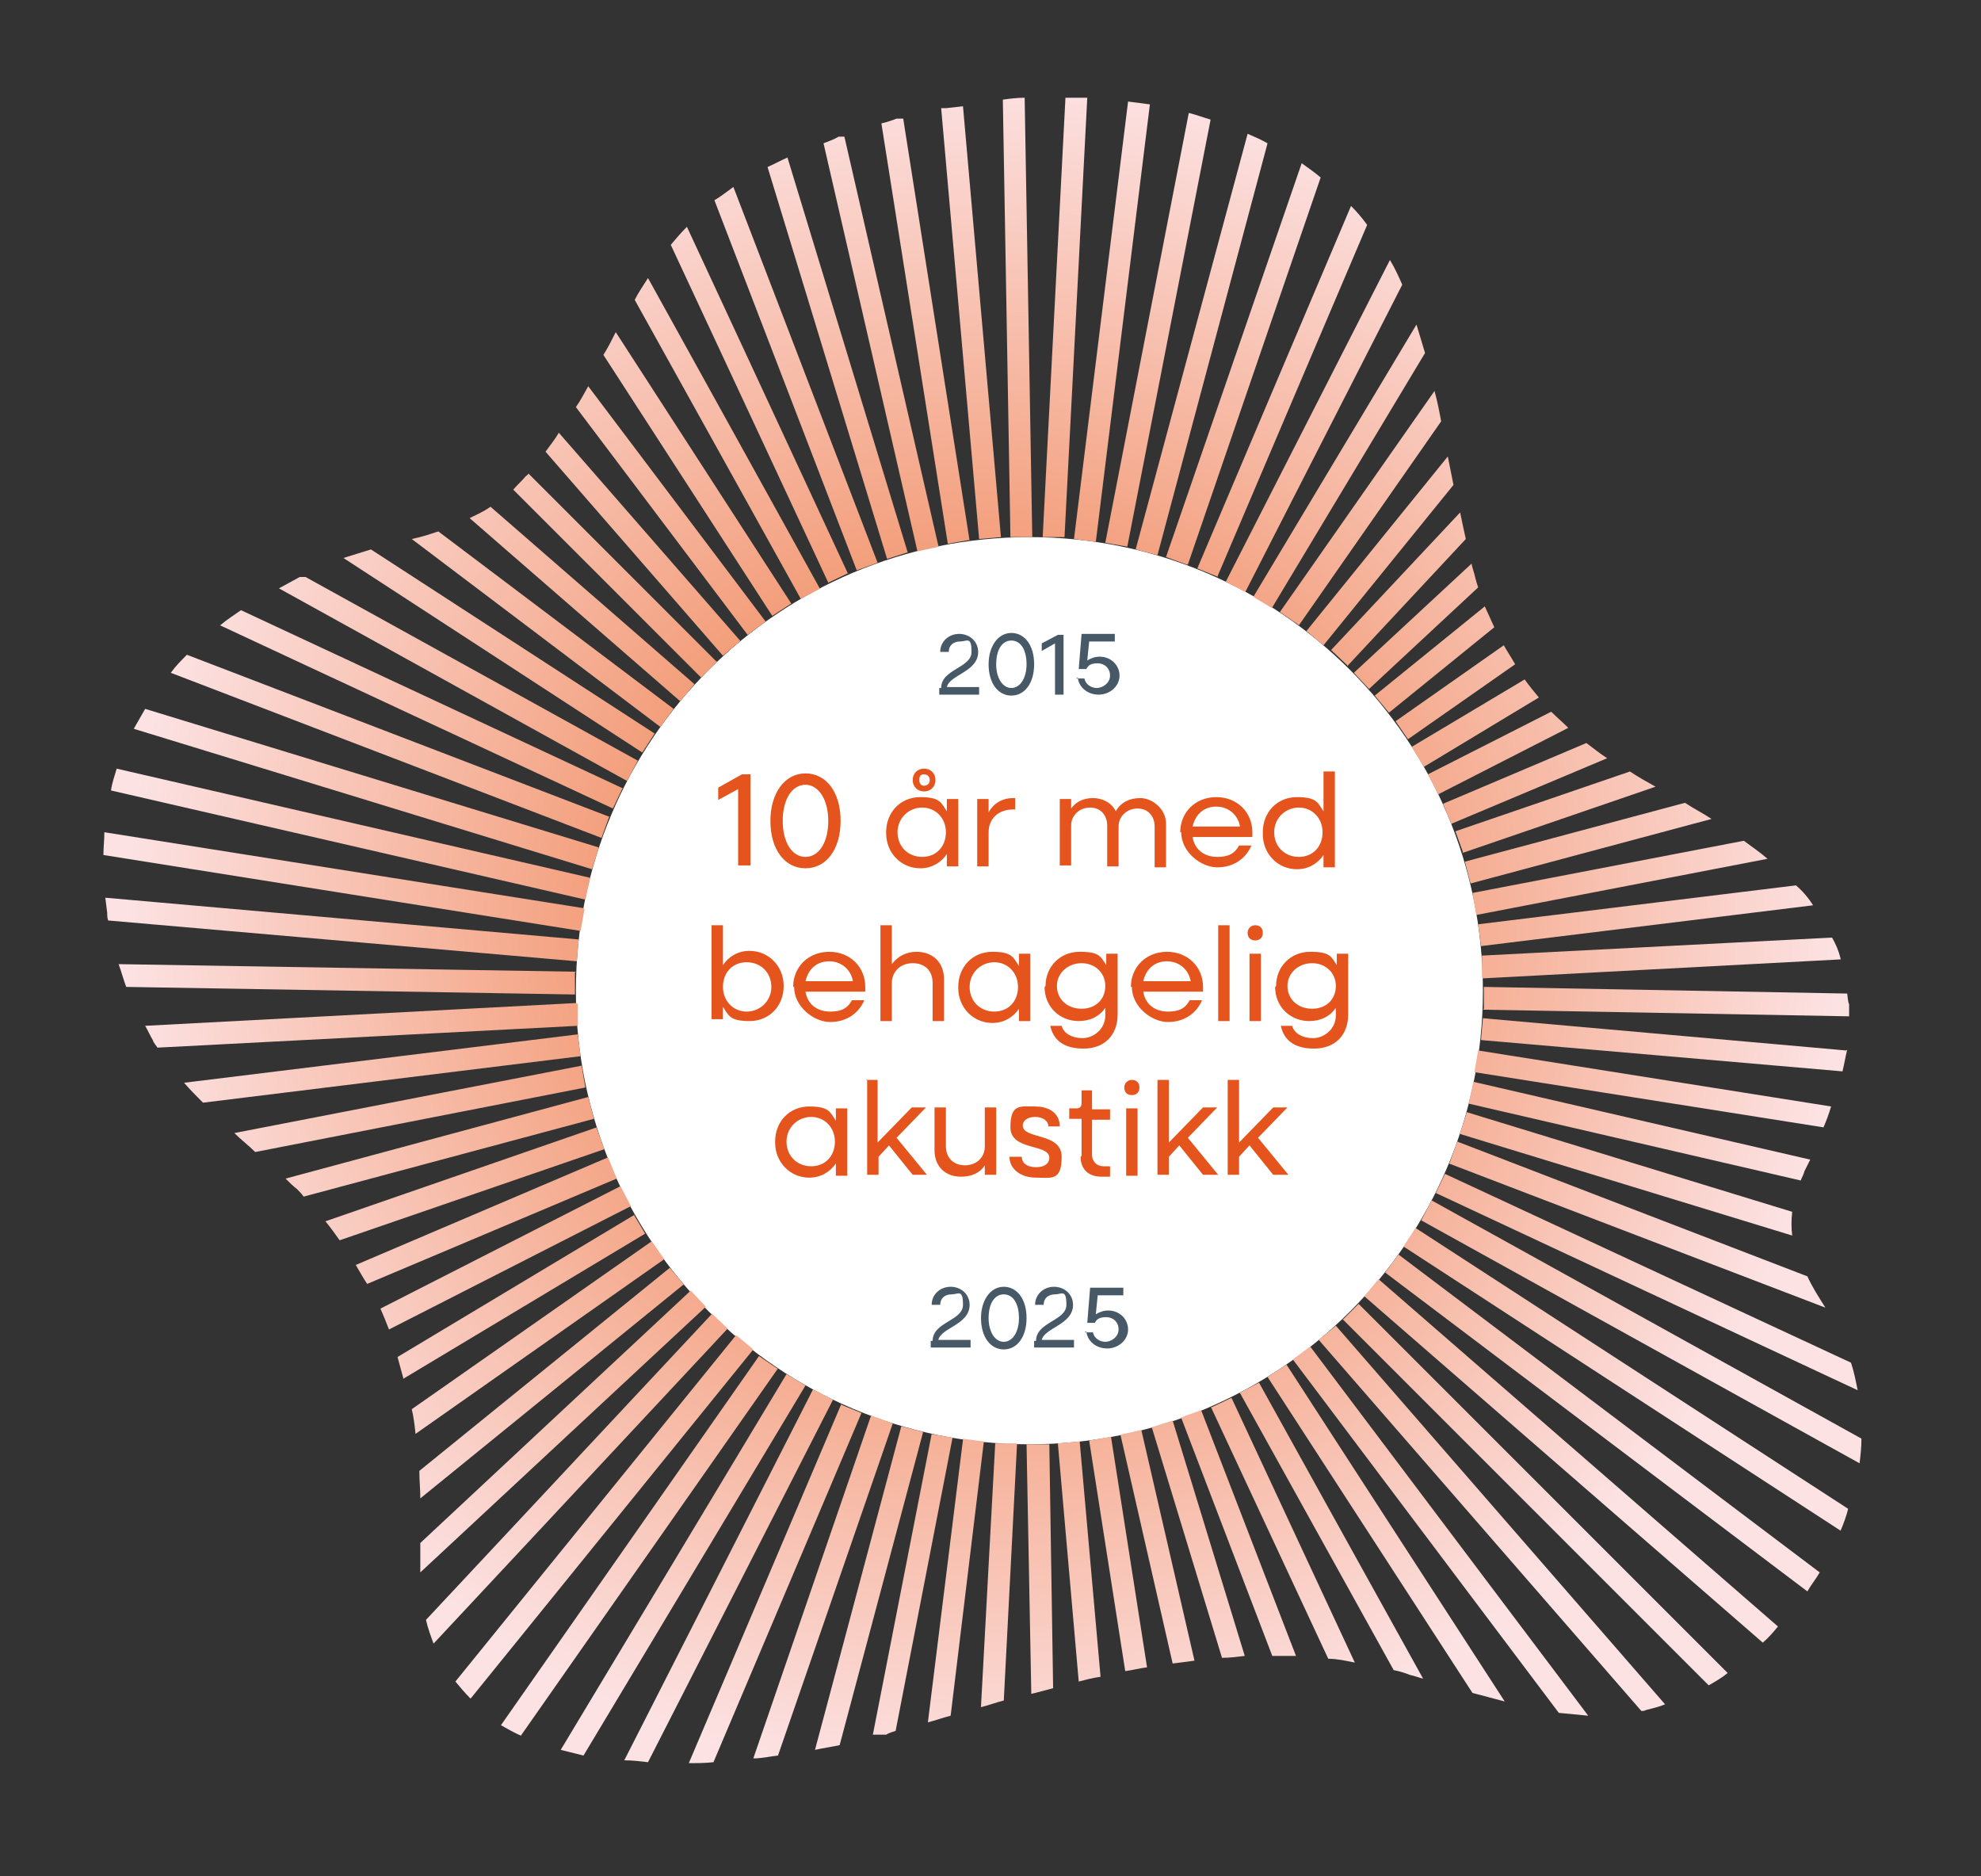
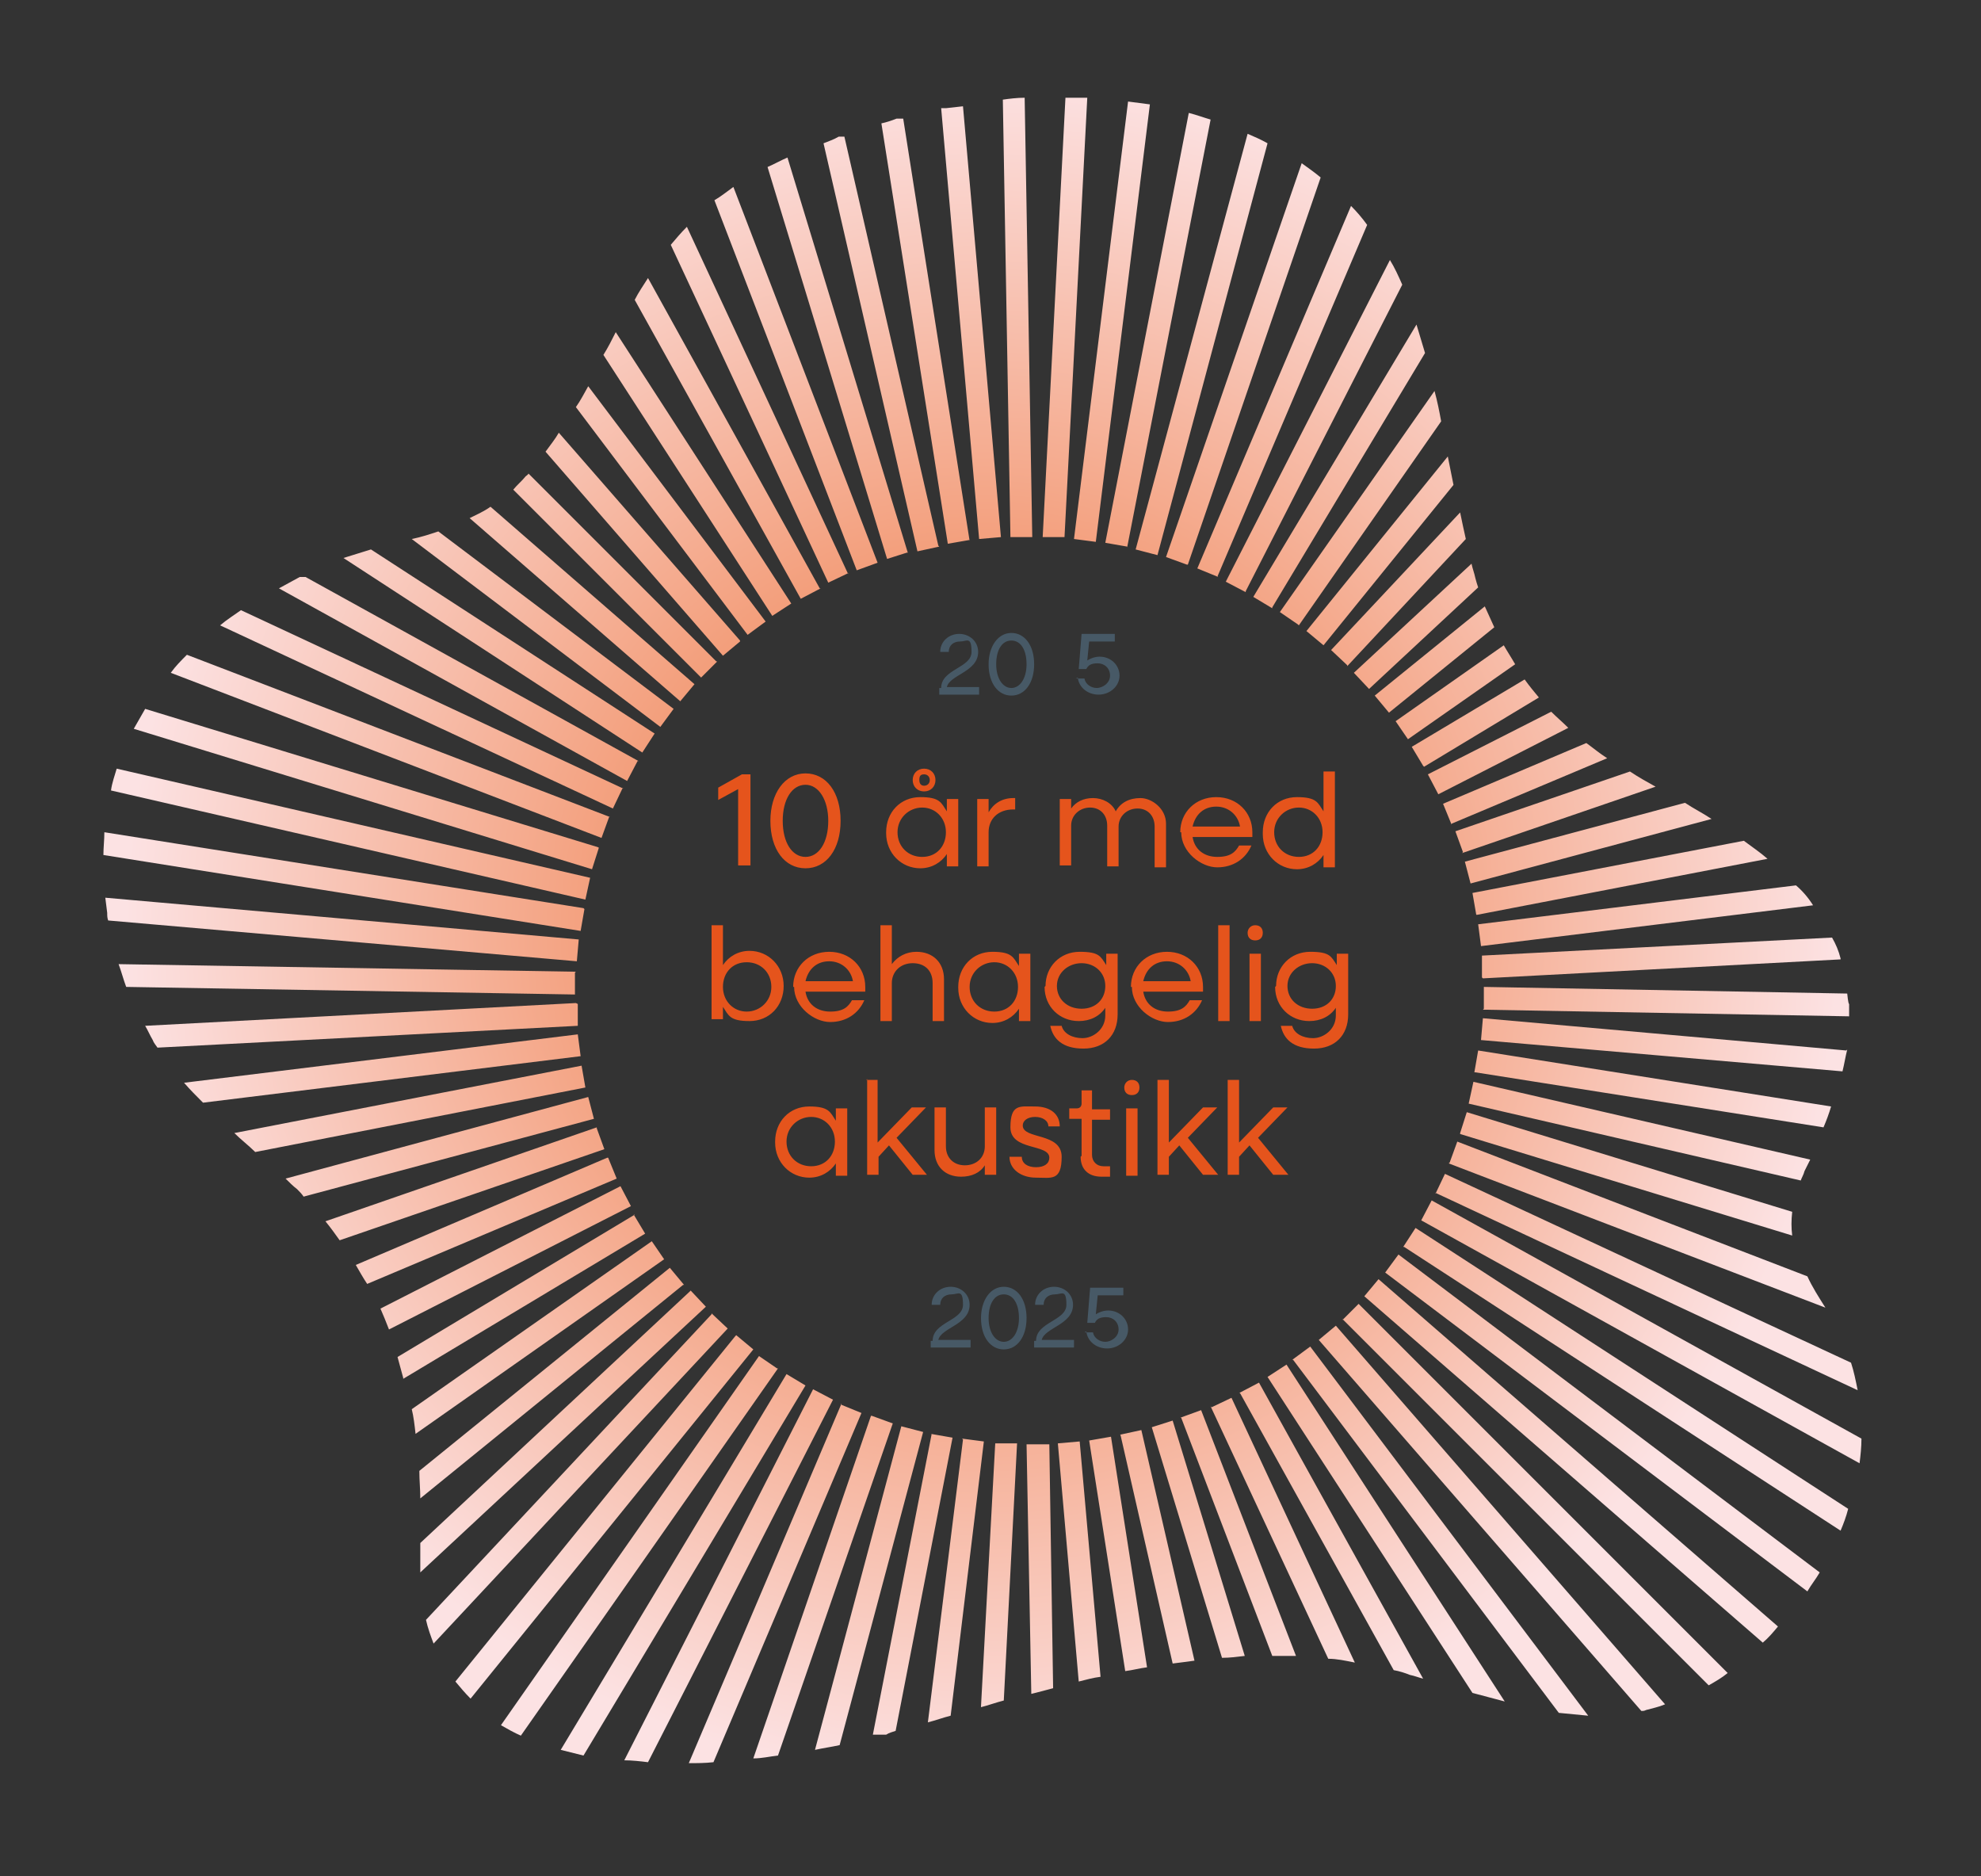
<svg xmlns="http://www.w3.org/2000/svg" version="1.1" viewBox="0 0 208.8 197.7">
  <rect x="0" y="0" width="208.8" height="197.7" fill="#333333" stroke="none" />
  <defs>
    <style>
      .st0 {
        fill: url(#radial-gradient);
      }

      .st1 {
        fill: #e5541c;
      }

      .st2 {
        fill: #fff;
      }

      .st3 {
        fill: #475966;
      }
    </style>
    <radialGradient id="radial-gradient" cx="103.5" cy="98" fx="103.5" fy="98" r="90.3" gradientUnits="userSpaceOnUse">
      <stop offset="0" stop-color="#ec6929" />
      <stop offset="1" stop-color="#fce2e3" />
    </radialGradient>
  </defs>
  <g id="Layer_1">
-     <path class="st2" d="M108.5,152.2c26.4,0,47.8-21.4,47.8-47.8s-21.4-47.8-47.8-47.8-47.8,21.4-47.8,47.8,21.4,47.8,47.8,47.8" />
    <path class="st3" d="M98.3,141.3c0-2,3.2-2.1,3.2-3.8s-.5-1.1-1.2-1.1-1.2.4-1.2,1.1h-.9c0-1.1.9-1.9,2-1.9s2,.8,2,1.9c0,2.1-3,2.4-3.3,3.7h3.4v.8h-4.2v-.7Z" />
    <path class="st3" d="M107.4,138.9c0-1.5-.6-2.5-1.6-2.5s-1.6,1-1.6,2.5.7,2.5,1.6,2.5,1.6-1,1.6-2.5M103.4,138.9c0-1.9,1-3.3,2.4-3.3s2.4,1.3,2.4,3.3-1,3.3-2.4,3.3-2.4-1.3-2.4-3.3" />
    <path class="st3" d="M109.2,141.3c0-2,3.2-2.1,3.2-3.8s-.5-1.1-1.2-1.1-1.2.4-1.2,1.1h-.9c0-1.1.9-1.9,2-1.9s2,.8,2,1.9c0,2.1-3,2.4-3.3,3.7h3.4v.8h-4.2v-.7Z" />
    <path class="st3" d="M114.3,140.4h.9c.1.6.7,1,1.3,1s1.4-.5,1.4-1.3-.6-1.3-1.3-1.3-1,.2-1.2.6h-.8l.3-3.7h3.5v.8h-2.7l-.2,2c.3-.2.8-.4,1.3-.4,1.2,0,2.1.9,2.1,2s-1,2-2.2,2-2.1-.8-2.2-1.8" />
    <path class="st3" d="M99.2,72.5c0-2,3.2-2.1,3.2-3.8s-.5-1.1-1.2-1.1-1.2.4-1.2,1.1h-.9c0-1.1.9-1.9,2-1.9s2,.8,2,1.9c0,2.1-3,2.4-3.3,3.7h3.4v.8h-4.2v-.7Z" />
    <path class="st3" d="M108.2,70c0-1.5-.6-2.5-1.6-2.5s-1.6,1-1.6,2.5.7,2.5,1.6,2.5,1.6-1,1.6-2.5M104.2,70c0-1.9,1-3.3,2.4-3.3s2.4,1.3,2.4,3.3-1,3.3-2.4,3.3-2.4-1.3-2.4-3.3" />
-     <polygon class="st3" points="111.2 67.8 109.8 68.6 109.8 67.8 111.5 66.9 112.1 66.9 112.1 73.2 111.2 73.2 111.2 67.8" />
    <path class="st3" d="M113.4,71.5h.9c.1.6.7,1,1.3,1s1.4-.5,1.4-1.3-.6-1.3-1.3-1.3-1,.2-1.2.6h-.8l.3-3.7h3.5v.8h-2.7l-.2,2c.3-.2.8-.4,1.3-.4,1.2,0,2.1.9,2.1,2s-1,2-2.2,2-2.1-.8-2.2-1.8" />
    <path class="st1" d="M129.4,113.8h1.2v6.6l3.6-3.7h1.5l-3.1,3.2,3.2,3.9h-1.6l-2.5-3.1-1.1,1.2v1.9h-1.2v-10.1ZM122,113.8h1.2v6.6l3.6-3.7h1.5l-3.1,3.2,3.2,3.9h-1.6l-2.5-3.1-1.1,1.2v1.9h-1.2v-10.1ZM118.7,116.8h1.2v7.1h-1.2v-7.1ZM118.5,114.6c0-.4.3-.8.8-.8s.8.3.8.8-.3.8-.8.8-.8-.3-.8-.8M114,121.8v-3.9h-1.3v-1.1h.8c.3,0,.5-.2.5-.5v-1.4h1.1v2h1.9v1.1h-1.9v3.7c0,.7.5,1.2,1.2,1.2h.7v1.1h-.9c-1.4,0-2.2-.8-2.2-2.1M106.5,121.9h1.2c0,.7.6,1.1,1.5,1.1s1.4-.4,1.4-1c0-1.5-4.1-.7-4.1-3.2s1-2.2,2.6-2.2,2.6.8,2.6,2.1h-1.2c0-.6-.6-1-1.4-1s-1.3.4-1.3.9c0,1.5,4.1.7,4.1,3.3s-1.1,2.2-2.7,2.2-2.8-.9-2.8-2.2M98.5,121.2v-4.5h1.2v4.1c0,1.2.8,2,2,2s2.1-.8,2.1-2v-4.1h1.2v7.1h-1.2v-1c-.5.8-1.4,1.2-2.5,1.2-1.7,0-2.8-1.1-2.8-2.8M91.3,113.8h1.2v6.6l3.6-3.7h1.5l-3.1,3.2,3.2,3.9h-1.5l-2.5-3.1-1.1,1.2v1.9h-1.2v-10.1ZM88,120.3c0-1.5-1.1-2.6-2.5-2.6s-2.6,1.1-2.6,2.6,1.1,2.6,2.6,2.6,2.5-1.1,2.5-2.6M81.7,120.3c0-2.1,1.5-3.7,3.6-3.7s2.2.6,2.8,1.5v-1.3h1.2v7.1h-1.2v-1.3c-.6.9-1.6,1.5-2.8,1.5-2,0-3.6-1.6-3.6-3.7M140.8,103.9c0-1.4-1.1-2.4-2.5-2.4s-2.6,1-2.6,2.4,1.1,2.4,2.6,2.4,2.5-1,2.5-2.4M134.5,103.9c0-2,1.5-3.6,3.6-3.6s2.2.5,2.8,1.4v-1.2h1.2v6.4c0,2.2-1.4,3.6-3.6,3.6s-3.2-1-3.5-2.4h1.2c.2.8,1.1,1.3,2.2,1.3s2.4-.9,2.4-2.4v-.8c-.6.9-1.6,1.4-2.8,1.4-2,0-3.6-1.5-3.6-3.6M131.7,100.5h1.2v7.1h-1.2v-7.1ZM131.5,98.3c0-.4.3-.8.8-.8s.8.3.8.8-.3.8-.8.8-.8-.3-.8-.8M128.4,97.5h1.2v10.1h-1.2v-10.1ZM120.5,103.4h5c-.2-1.2-1.2-2.1-2.5-2.1s-2.2.8-2.5,2.1M119.2,104c0-2.1,1.6-3.7,3.8-3.7s3.8,1.6,3.8,3.7,0,.3,0,.5h-6.3c.2,1.3,1.2,2.1,2.6,2.1s1.9-.5,2.3-1.2h1.3c-.6,1.4-1.9,2.3-3.6,2.3s-3.8-1.6-3.8-3.7M116.5,103.9c0-1.4-1.1-2.4-2.5-2.4s-2.6,1-2.6,2.4,1.1,2.4,2.6,2.4,2.5-1,2.5-2.4M110.2,103.9c0-2,1.5-3.6,3.6-3.6s2.2.5,2.8,1.4v-1.2h1.2v6.4c0,2.2-1.4,3.6-3.6,3.6s-3.2-1-3.5-2.4h1.2c.2.8,1.1,1.3,2.2,1.3s2.4-.9,2.4-2.4v-.8c-.6.9-1.6,1.4-2.8,1.4-2,0-3.6-1.5-3.6-3.6M107.3,104c0-1.5-1.1-2.6-2.5-2.6s-2.6,1.1-2.6,2.6,1.1,2.6,2.6,2.6,2.5-1.1,2.5-2.6M101,104c0-2.1,1.5-3.7,3.6-3.7s2.2.6,2.8,1.5v-1.3h1.2v7.1h-1.2v-1.3c-.6.9-1.6,1.5-2.8,1.5-2,0-3.6-1.6-3.6-3.7M92.8,97.5h1.2v4.1c.6-.8,1.5-1.3,2.6-1.3,1.7,0,2.9,1.1,2.9,2.9v4.4h-1.2v-4c0-1.3-.8-2.1-2.1-2.1s-2.2.9-2.2,2.1v4h-1.2v-10.1ZM84.9,103.4h5c-.2-1.2-1.2-2.1-2.5-2.1s-2.2.8-2.5,2.1M83.6,104c0-2.1,1.6-3.7,3.8-3.7s3.8,1.6,3.8,3.7,0,.3,0,.5h-6.3c.2,1.3,1.2,2.1,2.6,2.1s1.9-.5,2.3-1.2h1.3c-.6,1.4-1.9,2.3-3.6,2.3s-3.8-1.6-3.8-3.7M81.3,104c0-1.5-1.1-2.6-2.6-2.6s-2.5,1.1-2.5,2.6,1.1,2.6,2.5,2.6,2.6-1.1,2.6-2.6M75,97.5h1.2v4.2c.6-.9,1.6-1.5,2.8-1.5,2,0,3.6,1.6,3.6,3.7s-1.5,3.7-3.6,3.7-2.2-.6-2.8-1.5v1.3h-1.2v-10.1ZM139.4,87.7c0-1.5-1.1-2.6-2.5-2.6s-2.6,1.1-2.6,2.6,1.1,2.6,2.6,2.6,2.5-1.1,2.5-2.6M133.1,87.7c0-2.1,1.5-3.7,3.6-3.7s2.2.6,2.8,1.5v-4.2h1.2v10.1h-1.2v-1.3c-.6.9-1.6,1.5-2.8,1.5-2,0-3.6-1.6-3.6-3.7M125.7,87.1h5c-.2-1.2-1.2-2.1-2.5-2.1s-2.2.8-2.5,2.1M124.4,87.7c0-2.1,1.6-3.7,3.8-3.7s3.8,1.6,3.8,3.7,0,.4,0,.5h-6.3c.2,1.3,1.2,2.1,2.6,2.1s1.9-.5,2.3-1.2h1.3c-.6,1.4-1.9,2.3-3.6,2.3s-3.8-1.6-3.8-3.7M111.7,84.2h1.2v1c.5-.7,1.3-1.1,2.3-1.1s2,.5,2.4,1.4c.5-.9,1.4-1.4,2.6-1.4s2.7,1.1,2.7,2.7v4.6h-1.2v-4.3c0-1.1-.7-1.9-1.8-1.9s-2,.8-2,1.9v4.2h-1.2v-4.3c0-1.1-.7-1.9-1.8-1.9s-2,.8-2,1.9v4.2h-1.2v-7.1ZM103,84.2h1.2v1.4c.5-.9,1.4-1.5,2.6-1.5h.2v1.2h-.2c-1.6,0-2.6,1-2.6,2.4v3.6h-1.2v-7.1ZM98,82.2c0-.3-.2-.6-.6-.6s-.5.2-.5.6.2.6.5.6.6-.2.6-.6M96.2,82.2c0-.7.5-1.2,1.2-1.2s1.2.5,1.2,1.2-.5,1.2-1.2,1.2-1.2-.5-1.2-1.2M99.7,87.7c0-1.5-1.1-2.6-2.5-2.6s-2.6,1.1-2.6,2.6,1.1,2.6,2.6,2.6,2.5-1.1,2.5-2.6M93.4,87.7c0-2.1,1.5-3.7,3.6-3.7s2.2.6,2.8,1.5v-1.3h1.2v7.1h-1.2v-1.3c-.6.9-1.6,1.5-2.8,1.5-2,0-3.6-1.6-3.6-3.7M87.3,86.5c0-2.2-1-3.8-2.4-3.8s-2.4,1.5-2.4,3.8,1,3.8,2.4,3.8,2.4-1.5,2.4-3.8M81.2,86.5c0-2.9,1.5-5,3.7-5s3.7,2,3.7,5-1.5,5-3.7,5-3.7-2-3.7-5M77.9,83.1l-2.2,1.2v-1.3l2.5-1.4h.9v9.6h-1.3v-8.2Z" />
  </g>
  <g id="Layer_2">
    <path class="st0" d="M82,144.2l-27.1,38.7c-.7-.3-1.4-.7-2.1-1.1l27.2-38.9,1.9,1.3ZM82.9,144.8l-23.8,39.6c.8.2,1.6.4,2.4.6l23.4-39-2-1.2ZM85.7,146.4l-19.9,39.1c.8,0,1.7.1,2.5.2l19.5-38.2-2.1-1.1ZM88.7,147.9l-16.1,37.9c.9,0,1.7,0,2.6-.1l15.6-36.8-2.2-.9ZM111.5,152.1l2.2,25.1c.8-.2,1.5-.4,2.3-.5l-2.2-24.8-2.3.2ZM91.8,149.2l-12.4,36.1c.9,0,1.7-.2,2.6-.3l12.1-35-2.2-.8ZM95,150.3l-9.1,34.1c.9-.2,1.7-.3,2.6-.5l8.8-33-2.3-.6ZM98.2,151.1l-6.2,31.7h1.4c.3-.2.7-.3,1-.4l6-30.9-2.3-.4ZM101.5,151.7l-3.7,29.8c.8-.2,1.6-.5,2.4-.7l3.5-28.9-2.3-.3ZM103.4,179.9c.8-.2,1.6-.5,2.4-.7l1.4-27.1h-2.3c0-.1-1.5,27.7-1.5,27.7ZM108.2,152.2l.5,26.3c.8-.2,1.6-.4,2.3-.6l-.4-25.7h-2.3ZM130.7,146.8l16.2,29.2c.6.1,1.2.3,1.7.5.5.1,1,.3,1.4.4l-17.3-31.2-2.1,1.1ZM133.6,145.1l21.6,33.3c1.1.3,2.3.6,3.4.9l-23-35.5-2,1.3ZM153.9,119.5l35,10.7c-.1-.8-.1-1.6,0-2.5l-34.3-10.5-.7,2.2ZM154.8,116.3l35,8.1c.1-.3.3-.6.4-1,.2-.4.4-.8.6-1.2l-35.5-8.2-.5,2.3ZM155.5,113l36.7,5.8c.3-.7.6-1.5.8-2.2l-37.2-5.9-.4,2.3ZM194.6,110.7l-38.3-3.4-.2,2.3,38.1,3.3c.2-.8.3-1.5.5-2.3ZM156.3,106.4l38.6.7v-1.3c-.1,0-.2-1.1-.2-1.1l-38.3-.7v2.3ZM156.3,103.1l37.7-2s0,0,0-.1c-.2-.8-.5-1.5-.9-2.2l-36.9,1.9v2.3ZM156.1,99.7l35-4.3h0c-.5-.8-1.1-1.5-1.8-2.1l-33.5,4.1.3,2.3ZM155.7,96.4l30.6-5.9c-.8-.7-1.7-1.3-2.5-1.9l-28.6,5.5.4,2.3ZM155,93.1l25.4-6.8c-.9-.6-1.9-1.1-2.8-1.7l-23.2,6.2.6,2.3ZM154.1,89.9l20.4-7c-.9-.5-1.8-1-2.7-1.6l-18.4,6.3.8,2.2ZM153,86.8l16.4-6.9c-.8-.5-1.5-1.1-2.2-1.6l-15.1,6.4.9,2.2ZM151.6,83.7l13.7-7c-.6-.6-1.2-1.1-1.8-1.7l-13,6.6,1.1,2.1ZM150.1,80.8l12.1-7.3c-.5-.6-1-1.2-1.5-1.9l-11.9,7.1,1.2,2ZM148.4,77.9l11.3-7.9c-.4-.7-.8-1.3-1.2-2l-11.4,8,1.3,1.9ZM114.8,151.8l3.8,24.3c.8-.1,1.5-.3,2.3-.4l-3.8-24.3-2.3.4ZM118.1,151.2l5.5,24.1c.8-.1,1.6-.2,2.3-.3l-5.6-24.3-2.3.5ZM121.4,150.4l7.4,24.3c.8,0,1.6-.1,2.4-.2l-7.6-24.8-2.2.7ZM124.5,149.4l9.6,25.1c.8,0,1.7,0,2.5,0l-10-25.9-2.2.8ZM127.6,148.2l12.4,26.6c.9,0,1.8.2,2.8.4l-13-27.9-2.1,1ZM61,99l-49.9-4.4.2,1.6c0,.3,0,.5.1.8l49.4,4.3.2-2.3ZM60.7,102.4l-48.2-.8c.3.8.5,1.6.8,2.4l47.3.8v-2.3ZM60.7,105.7l-45.4,2.4c.3.5.5,1,.8,1.5.1.3.3.5.5.8l44.3-2.3v-2.3ZM60.9,109l-41.5,5.1c.6.7,1.3,1.4,2,2.1l39.8-4.9-.3-2.3ZM61.3,112.3l-36.6,7.1c.7.7,1.5,1.3,2.2,2l34.8-6.8-.4-2.3ZM62,115.6l-31.9,8.6c.4.4.8.8,1.2,1.1.3.3.5.5.7.8l30.6-8.2-.6-2.3ZM62.9,118.8l-28.6,9.9c.5.6,1,1.3,1.5,2l27.9-9.6-.8-2.2ZM72.1,135.4l-1.5-1.8-26.4,21.4c0,1,.1,1.9.1,2.9l27.7-22.5ZM72.7,136.1l-28.4,26.5c0,.1,0,.3,0,.4,0,.6,0,1.2,0,1.8v.9c0,0,30.1-28,30.1-28l-1.6-1.7ZM75,138.5l-30.1,32.2c.2.9.5,1.7.8,2.5l31-33.2-1.7-1.6ZM77.5,140.8l-29.5,36.4c.5.6,1,1.2,1.6,1.8l29.8-36.8-1.8-1.5ZM136.3,143.3l28,37.2c1,.1,2.1.2,3.1.3l-29.3-38.9-1.9,1.4ZM139,141.2l34,39.1c.2,0,.3,0,.5-.1.7-.2,1.3-.3,2-.6l-34.7-39.9-1.8,1.5ZM141.5,139l38.6,38.6c.7-.4,1.4-.8,2-1.3l-38.9-38.9-1.7,1.7ZM143.8,136.6l42,36.5c.6-.5,1.1-1.1,1.6-1.7l-42.1-36.6-1.5,1.8ZM146,134.1l44.5,33.6c.4-.7.9-1.3,1.3-2l-44.4-33.5-1.4,1.9ZM148,131.4l46,29.9c.3-.7.6-1.5.8-2.3l-45.6-29.6-1.3,2ZM150.9,126.5l-1.1,2.1,46.2,25.6c.1-.8.2-1.7.2-2.6l-45.3-25.1ZM151.3,125.7l44.5,20.8c-.2-1-.4-2-.7-2.9l-42.8-19.9-1,2.1ZM152.7,122.6l39.7,15.2c-.7-1.1-1.4-2.2-1.9-3.3l-36.9-14.2-.8,2.2ZM64,122l-26.5,11.3c.4.7.8,1.4,1.2,2l26.3-11.1-.9-2.2ZM65.4,125l-25.3,12.9c.3.7.6,1.4.9,2.2l25.5-13-1.1-2.1ZM66.9,128l-25,15c.2.7.4,1.5.6,2.2,0,0,0,0,0,.1l25.5-15.3-1.2-2ZM68.7,130.8l-25.3,17.7c.2.8.3,1.7.4,2.6l26.2-18.4-1.3-1.9ZM75.5,69.7l-19.8-19.8c0,.1-.2.2-.3.3-.4.5-.9.9-1.3,1.4l19.8,19.8,1.7-1.7ZM73.2,72.1l-21.5-18.7c-.7.5-1.4.8-2.2,1.2l22.2,19.3,1.5-1.8ZM71,74.7l-24.8-18.7c-.9.3-1.8.6-2.8.8l26.2,19.8,1.4-1.9ZM69,77.3l-29.9-19.4c-1,.3-1.9.6-2.9.9l31.5,20.5,1.3-2ZM67.3,80.2l-35.1-19.4h-.6c-.7.4-1.5.8-2.2,1.2l36.7,20.3,1.1-2.1ZM65.7,83.1l-40.3-18.8c-.7.5-1.5,1-2.2,1.6l41.4,19.3,1-2.1ZM64.3,86.1l-44.6-17.1c-.6.6-1.2,1.2-1.7,1.9l45.4,17.4.8-2.2ZM63.1,89.3l-47.8-14.6c-.4.7-.8,1.4-1.2,2.1l48.3,14.8.7-2.2ZM61.5,95.7l-50.5-8c0,.8-.1,1.6-.1,2.4l50.3,8,.4-2.3ZM62.2,92.5l-49.9-11.5c-.2.7-.5,1.5-.6,2.3l50,11.5.5-2.3ZM86.4,62l-18.1-32.7c-.5.8-1,1.5-1.4,2.3l17.5,31.5,2.1-1.1ZM83.4,63.6l-18.5-28.6c-.4.8-.8,1.6-1.3,2.4l17.8,27.5,2-1.3ZM80.7,65.5l-18.7-24.8c-.4.7-.8,1.5-1.3,2.2l18.1,24,1.9-1.4ZM78,67.5l-19.1-21.9c-.4.7-.9,1.3-1.4,2l18.7,21.5,1.8-1.5ZM134.1,64l16.1-26.8c-.3-1-.6-2-.9-3l-17.2,28.7,2,1.2ZM131.3,62.3l16.5-32.3c-.4-.9-.8-1.8-1.3-2.6l-17.3,33.9,2.1,1.1ZM128.3,60.8l15.8-37.1c-.5-.7-1.1-1.4-1.7-2l-16.2,38.2,2.2.9ZM125.2,59.5l14-40.8c-.6-.5-1.3-1-2-1.5l-14.3,41.5,2.2.8ZM122,58.5l11.6-43.4c-.7-.4-1.4-.7-2.1-1l-11.8,43.8,2.3.6ZM118.8,57.7l8.8-45.1c-.7-.2-1.5-.5-2.3-.7l-8.8,45.3,2.3.4ZM115.5,57.1l5.7-46.1c-.8-.1-1.5-.2-2.3-.3l-5.7,46.1,2.3.3ZM114.6,10.3c-.8,0-1.6,0-2.3,0l-2.4,46.3h2.3c0,.1,2.4-46.3,2.4-46.3ZM108.8,56.5l-.8-46.2c-.8,0-1.6.1-2.3.2l.8,46.1h2.3ZM105.5,56.6l-4-45.4-1.8.2c-.2,0-.3,0-.5,0l4,45.4,2.3-.2ZM102.2,57l-7-44.5h-.7c-.5.2-1.1.4-1.6.5l7,44.3,2.3-.4ZM98.9,57.5l-9.9-43.1h-.6c-.5.3-1.1.5-1.6.7l9.9,43,2.3-.5ZM95.7,58.3l-12.7-41.7c-.7.3-1.4.7-2.1,1l12.6,41.3,2.2-.7ZM92.5,59.3l-15.2-39.6c-.7.5-1.3,1-2,1.4l15,39,2.2-.8ZM89.4,60.5l-17-36.6c-.6.6-1.2,1.3-1.7,1.9l16.6,35.6,2.1-1ZM144.3,72.6l11.5-10.7c-.1-.3-.2-.6-.3-1-.1-.5-.3-1-.4-1.5l-12.4,11.5,1.6,1.7ZM142,70.2l12.5-13.4c-.2-.9-.4-1.8-.6-2.8l-13.6,14.5,1.7,1.6ZM139.5,68l13.7-16.9c-.2-1-.4-2-.6-3l-14.9,18.4,1.8,1.5ZM136.9,65.9l15-21.5c-.2-1.1-.4-2.1-.7-3.2l-16.3,23.3,1.9,1.3ZM146.4,75.1l11.1-9c-.3-.7-.7-1.5-1-2.2l-11.6,9.4,1.5,1.8Z" />
  </g>
</svg>